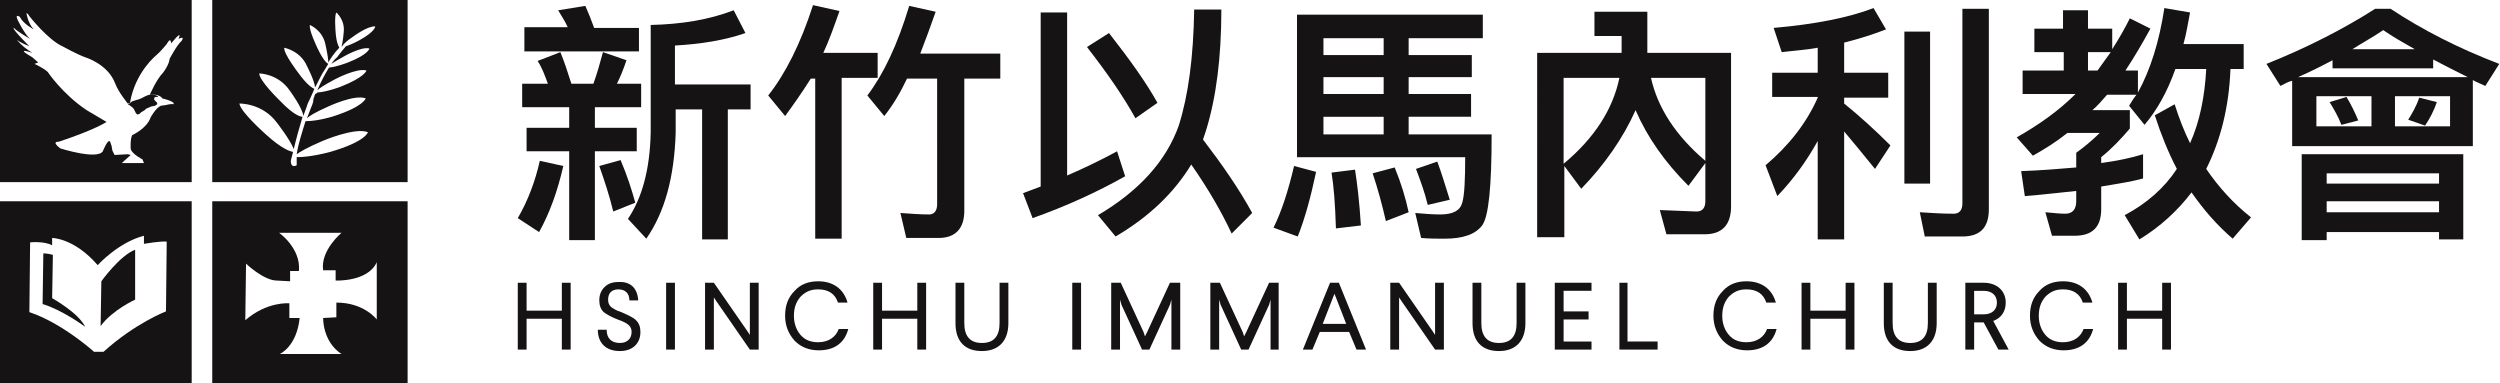
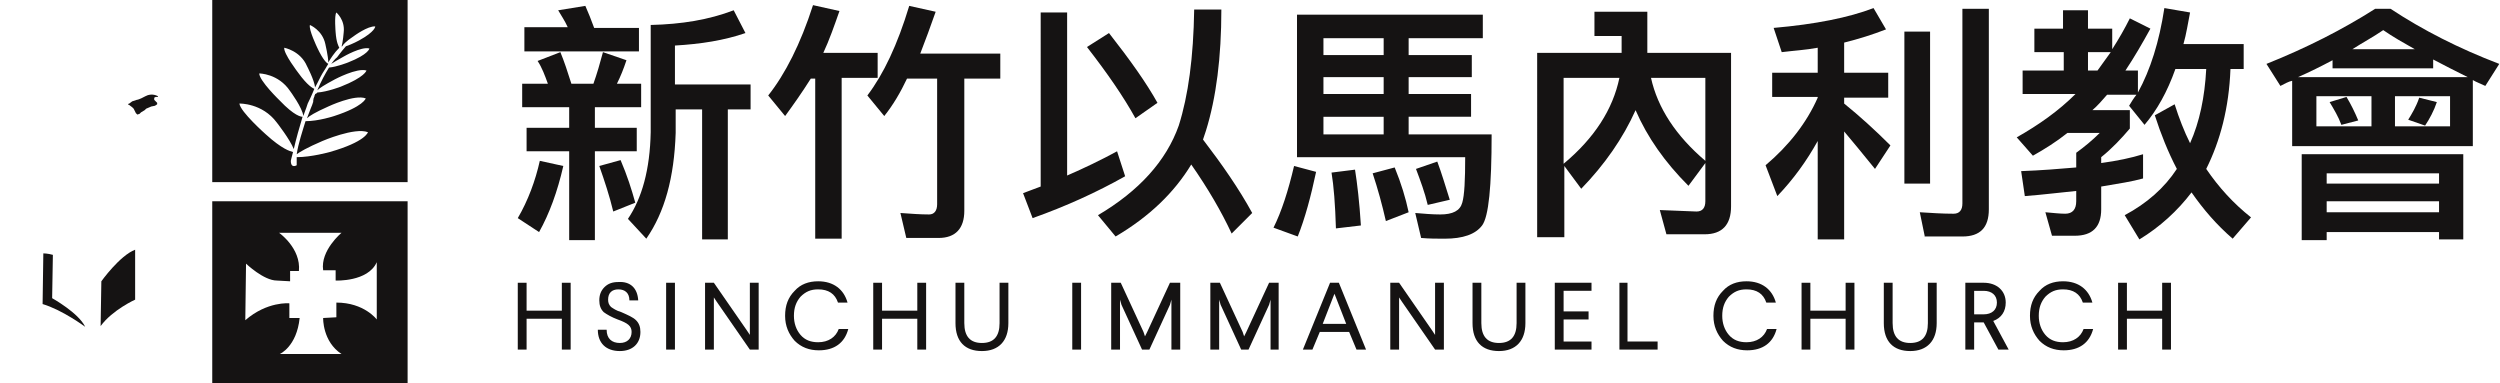
<svg xmlns="http://www.w3.org/2000/svg" version="1.1" id="Layer_1" x="0px" y="0px" viewBox="0 0 340.4 52.2" style="enable-background:new 0 0 340.4 52.2;" xml:space="preserve">
  <style type="text/css">
	.st0{fill:#151313;}
</style>
  <g>
    <path class="st0" d="M17.6,14.3l0.4,0.3l0.2,0.2l0.1,0.2l0.2,0.4l0.2,0.2l0.3-0.1l0.2-0.2l0.5-0.3l0.2-0.2l0.7-0.3l0.5-0.1l0.3-0.2   l0-0.2l-0.2-0.2L21,13.6l0-0.3l0.2-0.1h0.3l0-0.1c0,0-0.8-0.5-1.7,0c-0.9,0.5-1.2,0.5-1.2,0.5l-0.6,0.2l-0.4,0.3   C17.4,14.1,17.4,14.3,17.6,14.3" />
-     <path class="st0" d="M0,24.8h26.1V0H0V24.8z M1.9,3.8c0.3,0.4,2.2,1.5,2.2,1.5C3.3,4.6,2.4,2.7,2.4,2.7C2,1.8,2.7,2.3,2.7,2.3   C3.2,3.3,4.6,4,4.6,4C3.8,3.2,3.6,1.8,3.6,1.8s0.2,0,0.4,0.4c0,0,0,0,0,0c0,0,2.5,3.2,4.5,4.1c0,0,2,1.1,3.1,1.5   c0,0,3.1,0.9,4.1,3.6c0.4,1.1,1.7,2.7,1.7,2.7l0.3-0.1c0.7-4.2,3.6-6.5,3.6-6.5C21.8,7.1,22.7,6,22.7,6c0.6-1.1,0.6-0.1,0.6-0.1   L24,5.1c0.8-0.8,0.3,0.2,0.3,0.2c1-0.5,0.4,0.3,0.4,0.3c-0.6,0.5-1.6,2.4-1.6,2.4c-0.1,0.9-0.9,1.9-0.9,1.9c-0.9,0.9-1.8,3-1.8,3   l0.2,0c1.2-0.1,1.5,0.5,1.5,0.5c2,0.5,1.5,0.8,1.5,0.8c-0.3-0.1-1,0.1-1,0.1l-0.7,0.1c-0.7,0.3-1.4,1.6-1.4,1.6   C20,17.5,18,18.4,18,18.4c-0.3,0.6-0.2,1.9-0.2,1.9c0.2,0.7,1.6,1.4,1.6,1.4l0.2,0.5l-3,0l0.2-0.2l1-0.9L17.4,21l-1.8,0.1l-0.3-0.6   l-0.1-0.6L15,19.3c-0.3-0.5-1,1.3-1,1.3c-0.8,1.2-5.8-0.4-5.8-0.4c-1.3-1-0.2-0.9-0.2-0.9c5.1-1.7,6.5-2.7,6.5-2.7   C14,16.3,11.8,15,11.8,15c-3.3-2.2-5.3-5.2-5.3-5.2C6,9.3,4.7,8.7,4.7,8.7l0.5-0.2L4.4,7.8C1.8,6.3,4.4,7.2,4.4,7.2   c-1.6-1-2.1-1.8-2.1-1.8C2.7,5.8,4,6.3,4,6.3C1.3,3.6,1.9,3.8,1.9,3.8" />
    <path class="st0" d="M28.9,24.8h26.6V0H28.9V24.8z M46.8,7.7c0,0,2.4-1.4,3.5-1.1c0,0-0.1,0.8-2.9,1.9c0,0-1.5,0.6-2.6,0.7   c-0.5,0.8-1.1,1.9-1.6,3.1c0.3-0.3,0.9-0.7,2.4-1.5c0,0,3-1.6,4.3-1.2c0,0-0.2,0.9-3.5,2.2c0,0-1.8,0.7-3.2,0.8L43,12.8   c0,0,0-0.1,0-0.1c0,0,0,0.1-0.1,0.1l0,0.1c0,0.1,0,0.1-0.1,0.2c0-0.1,0-0.1,0.1-0.2l-0.2,0.5v0v0L42.6,14c0-0.1,0-0.1,0.1-0.2   c0,0.1-0.1,0.1-0.1,0.2l-0.1,0.3c0,0-0.3,0.7-0.7,1.8c0.3-0.3,1.1-0.8,2.9-1.6c0,0,3.6-1.7,5.1-1.1c0,0-0.3,1.1-4.3,2.4   c0,0-2.1,0.7-3.9,0.7c-0.4,1.3-1,3.1-1.2,4.5c0.4-0.3,1.4-0.9,3.5-1.8c0,0,4.4-1.9,6.2-1.2c0,0-0.3,1.3-5.2,2.7   c0,0-2.5,0.7-4.5,0.7c0,0.4,0,0.8,0,1.1c0,0-0.8,0.5-0.8-0.6c0,0,0.1-0.5,0.3-1.2c-0.4-0.1-1.5-0.4-3.7-2.4c0,0-3.5-3.1-3.6-4.2   c0,0,3.1-0.1,5.1,2.6c0,0,1.8,2.3,2.3,3.6c0.3-1.3,0.8-3.1,1.2-4.4c-0.2,0-1.1-0.1-3.1-2.2c0,0-2.8-2.7-2.8-3.7c0,0,2.6,0,4.2,2.4   c0,0,1.7,2.3,1.8,3.4c0.2-0.5,0.3-0.9,0.4-1.1l0.2-0.6c0,0,0.5-1,0.9-2c-0.2-0.1-0.9-0.4-2.2-2.2c0,0-2-2.6-1.9-3.4   c0,0,2.2,0.4,3.1,2.5c0,0,1,1.9,1.1,2.9c0.4-0.7,0.7-1.4,1-1.9l0.5-0.8c0,0,0.1-0.2,0.3-0.5c-0.2-0.1-0.7-0.5-1.5-2.2   c0,0-1.2-2.5-1-3.1c0,0,1.7,0.7,2.1,2.6c0,0,0.4,1.7,0.4,2.5c0.3-0.5,0.8-1.3,1.5-2c-0.1-0.2-0.4-0.7-0.5-2.1c0,0-0.2-2.3,0.1-2.7   c0,0,1.2,1,1,2.7c0,0-0.1,1.3-0.3,2c0-0.1,0.1-0.1,0.1-0.1c0.1-0.2,0.4-0.6,1.6-1.4c0,0,1.9-1.4,2.9-1.3c0,0,0,0.7-2.2,1.9   c0,0-0.9,0.5-1.8,0.8c-0.7,0.8-1.2,1.5-1.2,1.5S45.6,8,45.1,8.7C45.4,8.5,45.9,8.2,46.8,7.7" />
    <path class="st0" d="M7.1,40.6l0.1-5.9c-0.7-0.2-1.3-0.2-1.3-0.2l-0.1,6.9c2.7,0.8,5.8,3.1,5.8,3.1C10.7,42.6,7.1,40.6,7.1,40.6" />
-     <path class="st0" d="M0,52.2h26.1V27.4H0V52.2z M4.1,33c0,0,1.9-0.2,3,0.4v-1c0,0,3,0,6.2,3.7c0,0,2.8-3.1,6.3-4v1.1   c0,0,2.3-0.4,3.1-0.3l-0.1,9.5c0,0-4.2,1.6-8.5,5.5h-1.3c0,0-4.3-3.9-8.8-5.4L4.1,33z" />
    <path class="st0" d="M18.4,40.8V34c-2.1,0.8-4.6,4.3-4.6,4.3l-0.1,6.1C15.3,42.2,18.4,40.8,18.4,40.8" />
    <path class="st0" d="M28.9,52.2h26.6V27.4H28.9V52.2z M33.5,35.9c0,0,2.4,2.3,4.2,2.3l1.8,0.1v-1.4h1.2c0.3-3.1-2.7-5.2-2.7-5.2   h8.5c0,0-2.9,2.4-2.5,5.1h1.7v1.4c0,0,4.4,0.2,5.6-2.5v7.8c0,0-1.7-2.3-5.5-2.3v2L44,43.3c0,0-0.1,3.2,2.5,4.9h-8.4   c0,0,2.3-1,2.7-4.9h-1.4v-2c0,0-3-0.3-6,2.3L33.5,35.9z" />
  </g>
  <g>
    <path class="st0" d="M76.7,22.6c-0.8,3.5-1.9,6.5-3.3,9l-2.9-1.9c1.4-2.4,2.4-5.1,3-7.8L76.7,22.6z M71.1,14.6v-3.2h3.5   c-0.4-1.1-0.8-2.2-1.4-3.1l3.1-1.2c0.5,1.2,1,2.7,1.5,4.3h3c0.5-1.4,0.9-2.8,1.3-4.3l3.2,1.1c-0.4,1.2-0.8,2.2-1.3,3.2h3.3v3.2H81   v2.8h5.7v3.2H81v12.1h-3.5V20.6h-5.8v-3.2h5.8v-2.8H71.1z M77.3,3.7c-0.4-0.9-0.9-1.6-1.3-2.3l3.7-0.6c0.4,0.9,0.8,1.9,1.2,3H87V7   H71.4V3.7H77.3z M86.5,27.6l-3,1.2c-0.5-2.1-1.2-4.2-1.9-6.2l2.9-0.8C85.4,23.9,86,25.8,86.5,27.6z M101.5,4.5   c-2.9,1-6.1,1.5-9.6,1.7v5.3h10.3v3.4h-3.1v17.7h-3.5V14.9H92v3.2c-0.2,6.1-1.5,10.8-4,14.4l-2.5-2.7c1.9-2.8,3-6.7,3.1-11.8V3.4   c4.2-0.1,7.9-0.7,11.3-2L101.5,4.5z" />
    <path class="st0" d="M106.9,15.8l-2.3-2.8c2.3-2.9,4.4-7,6.1-12.3l3.6,0.8c-0.7,2-1.4,4-2.2,5.7h7.4v3.4h-4.9v21.9h-3.6V10.7h-0.6   C109.2,12.6,108,14.3,106.9,15.8z M120.4,15.8l-2.3-2.8c2.2-2.9,4.1-6.9,5.7-12.2l3.6,0.8c-0.7,2-1.4,3.9-2.1,5.7h10.9v3.4h-4.9v18   c0,2.4-1.2,3.7-3.5,3.7h-4.4l-0.8-3.4c1.4,0.1,2.7,0.2,3.9,0.2c0.7,0,1.1-0.5,1.1-1.4V10.7h-4.1C122.6,12.6,121.6,14.3,120.4,15.8z   " />
    <path class="st0" d="M145.3,1.7v22.2c2.3-1,4.6-2.1,6.8-3.3l1.1,3.4c-3.9,2.2-8.1,4.1-12.6,5.7l-1.3-3.4c0.8-0.3,1.6-0.6,2.4-0.9   V1.7H145.3z M157.6,14l-3,2.1c-1.6-2.9-3.8-6.1-6.6-9.7l3-1.9C153.9,8.2,156.1,11.3,157.6,14z M151.9,32.2l-2.4-2.9   c5.6-3.3,9.3-7.4,11-12.2c1.3-4.1,2-9.3,2.1-15.8h3.7c0,6.5-0.7,12-2.1,16.5l-0.4,1.2c2.6,3.4,4.9,6.7,6.7,10l-2.8,2.8   c-1.4-3-3.2-6.1-5.5-9.4C159.9,26.2,156.5,29.5,151.9,32.2z" />
    <path class="st0" d="M179.2,23.4c-0.7,3.3-1.5,6.3-2.5,8.8l-3.3-1.2c1.1-2.2,2-5,2.8-8.4L179.2,23.4z M203.1,18.3   c0,7.1-0.4,11.2-1.3,12.4s-2.6,1.8-5.1,1.8c-1,0-2.1,0-3.2-0.1l-0.8-3.4c1.2,0.1,2.3,0.2,3.4,0.2c1.7,0,2.7-0.5,3-1.6   c0.3-1,0.4-3.1,0.4-6.2h-22.9V2h25.3v3.2h-10.1v2.3h8.6v3h-8.6v2.3h8.5v3.1h-8.5v2.4H203.1z M180.2,5.2v2.3h8.2V5.2H180.2z    M180.2,12.8h8.2v-2.3h-8.2V12.8z M180.2,18.3h8.2v-2.4h-8.2V18.3z M185.3,30.7l-3.4,0.4c-0.1-3.3-0.3-5.8-0.6-7.6l3.2-0.4   C184.8,25,185.1,27.5,185.3,30.7z M191.8,28.9l-3.1,1.2c-0.5-2.2-1.1-4.4-1.8-6.5l3-0.8C190.8,25,191.4,27,191.8,28.9z M197.4,27.2   l-3,0.7c-0.4-1.7-1-3.3-1.6-4.9l2.9-1C196.3,23.6,196.8,25.3,197.4,27.2z" />
    <path class="st0" d="M212.9,32.3h-3.6V7.2h11.5V4.9h-3.7V1.6h7.2v5.6h11.4v20.9c0,2.5-1.2,3.8-3.6,3.8h-5.2l-0.9-3.3l5,0.2   c0.8,0,1.2-0.5,1.2-1.4v-5.2l-2.3,3.1c-3.2-3.2-5.6-6.6-7.2-10.3c-1.7,3.8-4.2,7.4-7.4,10.7l-2.3-3.1V32.3z M212.9,10.6v11.7   c4.2-3.5,6.7-7.4,7.6-11.7H212.9z M232.2,10.6h-7.4c0.9,4.1,3.4,7.9,7.4,11.3V10.6z" />
    <path class="st0" d="M247.5,9.9V6.5c-1.6,0.3-3.3,0.4-4.9,0.6l-1.1-3.3c5.7-0.5,10.2-1.4,13.6-2.7l1.7,2.9   c-1.8,0.7-3.7,1.3-5.7,1.8v4.1h6v3.4h-6v0.8c2.1,1.7,4.2,3.6,6.3,5.7l-2.1,3.2c-1.7-2.1-3.1-3.8-4.2-5.1v14.7h-3.6V19.2   c-1.5,2.7-3.3,5.2-5.5,7.5l-1.6-4.2c3.2-2.7,5.6-5.8,7.1-9.2v-0.1h-6.2V9.9H247.5z M262.8,4.3V25h-3.5V4.3H262.8z M262.1,32.3   l-0.7-3.4c1.6,0.1,3.1,0.2,4.6,0.2c0.8,0,1.2-0.5,1.2-1.4V1.2h3.6v27.3c0,2.5-1.2,3.7-3.6,3.7H262.1z" />
    <path class="st0" d="M280.9,3.9V1.4h3.4v2.5h3.3v2.8c0.9-1.4,1.7-2.8,2.4-4.2l2.8,1.4c-1.1,2-2.2,3.9-3.4,5.7h1.7v3   c1.7-3.1,2.9-6.9,3.6-11.5l3.5,0.6c-0.3,1.5-0.5,2.9-0.9,4.3h8.2v3.4h-1.8c-0.2,5.3-1.4,9.8-3.3,13.6c1.7,2.5,3.7,4.7,6.1,6.6   l-2.5,2.9c-2.2-1.9-4-4-5.6-6.3c-1.9,2.5-4.3,4.7-7.1,6.4l-2-3.3c3-1.6,5.4-3.7,7.1-6.3c-1.2-2.3-2.2-4.8-3-7.3l2.7-1.5   c0.6,1.9,1.3,3.7,2.1,5.3c1.3-2.9,2-6.3,2.2-10.1h-4.2c-1.1,3.1-2.5,5.6-4.2,7.6l-2.1-2.6c0.3-0.5,0.6-1,1-1.5h-4   c-0.6,0.7-1.3,1.5-2,2.1h5.1v2.5c-1.1,1.3-2.4,2.7-3.9,3.9v0.8c2.2-0.3,4.1-0.7,5.7-1.2v3.3c-1.4,0.4-3.3,0.7-5.7,1.1v3.1   c0,2.4-1.2,3.6-3.6,3.6h-3.1l-0.9-3.2c1.1,0.1,2,0.2,2.7,0.2c1,0,1.5-0.6,1.5-1.7V26c-2.1,0.2-4.4,0.5-7,0.7l-0.5-3.4   c2.7-0.1,5.2-0.3,7.5-0.5v-2c1.1-0.8,2.2-1.7,3.2-2.7h-4.4c-1.5,1.2-3.1,2.2-4.7,3.1l-2.2-2.5c3-1.7,5.7-3.6,8-5.9h-7.2V9.6h5.6   V7.1h-4V3.9H280.9z M287.4,7.1h-3.1v2.5h1.3C286.2,8.8,286.8,7.9,287.4,7.1z" />
    <path class="st0" d="M310.5,11.7l-1.9-3c5.5-2.2,10.4-4.7,14.8-7.5h2.1c4.4,2.9,9.3,5.4,14.8,7.5l-1.9,3c-0.6-0.3-1.2-0.5-1.7-0.8   v9h-24.6v-8.9C311.6,11.1,311.1,11.4,310.5,11.7z M331.3,8.1v1.2h-13.7V8.2c-1.5,0.8-3.1,1.6-4.7,2.3h23.1   C334.4,9.7,332.8,8.9,331.3,8.1z M335.5,32.6h-3.4v-1h-15.3v1.1h-3.4V21h22V32.6z M322.9,13.1h-7.5v4.1h7.5V13.1z M332.1,25v-1.4   h-15.3V25H332.1z M332.1,28.9v-1.5h-15.3v1.5H332.1z M321.1,16.4l-2.3,0.6c-0.4-1.1-1-2.1-1.6-3.1l2.3-0.7   C320.1,14.2,320.6,15.2,321.1,16.4z M324.5,4.1c-1.3,0.9-2.8,1.7-4.2,2.6h8.5C327.2,5.8,325.8,5,324.5,4.1z M333.6,13.1h-7.5v4.1   h7.5V13.1z M331.8,13.9c-0.4,1.2-1,2.3-1.6,3.2l-2.3-0.8c0.5-0.8,1.1-1.8,1.5-3L331.8,13.9z" />
  </g>
  <g>
    <path class="st0" d="M77.7,38.5v9.1h-1.2v-4.2h-4.8v4.2h-1.2v-9.1h1.2v3.8h4.8v-3.8H77.7z" />
    <path class="st0" d="M86.9,40.9h-1.2c0-1-0.6-1.5-1.5-1.5c-0.9,0-1.4,0.5-1.4,1.4c0,0.4,0.1,0.7,0.4,1c0.3,0.2,0.7,0.5,1.4,0.7   c0.9,0.4,1.6,0.7,2,1.1s0.6,0.9,0.6,1.6c0,1.6-1.1,2.6-2.8,2.6c-1.9,0-3-1.1-3-2.9h1.2c0,1.2,0.7,1.8,1.8,1.8c1,0,1.6-0.6,1.6-1.5   c0-0.8-0.5-1.2-1.9-1.7c-0.8-0.3-1.5-0.7-1.9-1c-0.4-0.4-0.6-0.9-0.6-1.6c0-0.7,0.2-1.3,0.7-1.8c0.5-0.5,1.1-0.7,1.9-0.7   C85.8,38.3,86.8,39.2,86.9,40.9z" />
    <path class="st0" d="M91.9,38.5v9.1h-1.2v-9.1H91.9z" />
    <path class="st0" d="M103.3,38.5v9.1h-1.2l-4.5-6.5l-0.4-0.6v7.1H96v-9.1h1.2l4.5,6.5l0.4,0.6v-7.1H103.3z" />
    <path class="st0" d="M115.4,41.2h-1.3c-0.4-1.2-1.3-1.8-2.7-1.8c-1,0-1.7,0.3-2.4,1c-0.6,0.7-0.9,1.5-0.9,2.6c0,1,0.3,1.9,0.9,2.6   c0.6,0.7,1.4,1,2.4,1c1.4,0,2.4-0.7,2.8-1.8h1.3c-0.5,1.9-1.9,2.9-4,2.9c-1.3,0-2.4-0.4-3.3-1.3c-0.8-0.9-1.3-2-1.3-3.4   c0-1.4,0.4-2.5,1.3-3.4c0.8-0.9,1.9-1.3,3.2-1.3C113.5,38.3,114.9,39.4,115.4,41.2z" />
    <path class="st0" d="M126.1,38.5v9.1h-1.2v-4.2h-4.8v4.2h-1.2v-9.1h1.2v3.8h4.8v-3.8H126.1z" />
    <path class="st0" d="M137.3,38.5V44c0,2.4-1.3,3.8-3.6,3.8c-2.3,0-3.6-1.3-3.6-3.8v-5.5h1.2V44c0,1.8,0.8,2.7,2.4,2.7   c1.6,0,2.4-0.9,2.4-2.7v-5.5H137.3z" />
    <path class="st0" d="M147.2,38.5v9.1H146v-9.1H147.2z" />
    <path class="st0" d="M160.7,38.5v9.1h-1.2v-6.8l-0.2,0.7l-2.8,6.1h-1l-2.8-6.1l-0.2-0.7v6.8h-1.2v-9.1h1.3l3.1,6.7l0.2,0.6l0.3-0.6   l3.1-6.7H160.7z" />
    <path class="st0" d="M174.1,38.5v9.1H173v-6.8l-0.2,0.7l-2.8,6.1h-1l-2.8-6.1l-0.2-0.7v6.8h-1.2v-9.1h1.3l3.1,6.7l0.2,0.6l0.3-0.6   l3.1-6.7H174.1z" />
    <path class="st0" d="M182.3,38.5l3.7,9.1h-1.3l-1-2.4h-4l-1,2.4h-1.3l3.7-9.1H182.3z M181.7,40l-0.2,0.5l-1.4,3.6h3.2l-1.4-3.6   L181.7,40z" />
    <path class="st0" d="M196.6,38.5v9.1h-1.2l-4.5-6.5l-0.4-0.6v7.1h-1.2v-9.1h1.2L195,45l0.4,0.6v-7.1H196.6z" />
    <path class="st0" d="M207.7,38.5V44c0,2.4-1.3,3.8-3.6,3.8c-2.3,0-3.6-1.3-3.6-3.8v-5.5h1.2V44c0,1.8,0.8,2.7,2.4,2.7   c1.6,0,2.4-0.9,2.4-2.7v-5.5H207.7z" />
    <path class="st0" d="M216.7,38.5v1.1h-3.8v2.8h3.4v1.1h-3.4v3h3.8v1.1h-5v-9.1H216.7z" />
    <path class="st0" d="M221.6,38.5v8h4.1v1.1h-5.2v-9.1H221.6z" />
    <path class="st0" d="M241.8,41.2h-1.3c-0.4-1.2-1.3-1.8-2.7-1.8c-1,0-1.7,0.3-2.4,1c-0.6,0.7-0.9,1.5-0.9,2.6c0,1,0.3,1.9,0.9,2.6   c0.6,0.7,1.4,1,2.4,1c1.4,0,2.4-0.7,2.8-1.8h1.3c-0.5,1.9-1.9,2.9-4,2.9c-1.3,0-2.4-0.4-3.3-1.3c-0.8-0.9-1.3-2-1.3-3.4   c0-1.4,0.4-2.5,1.3-3.4c0.8-0.9,1.9-1.3,3.2-1.3C239.9,38.3,241.3,39.4,241.8,41.2z" />
    <path class="st0" d="M252.5,38.5v9.1h-1.2v-4.2h-4.8v4.2h-1.2v-9.1h1.2v3.8h4.8v-3.8H252.5z" />
    <path class="st0" d="M263.7,38.5V44c0,2.4-1.3,3.8-3.6,3.8c-2.3,0-3.6-1.3-3.6-3.8v-5.5h1.2V44c0,1.8,0.8,2.7,2.4,2.7   c1.6,0,2.4-0.9,2.4-2.7v-5.5H263.7z" />
    <path class="st0" d="M270.1,38.5c1.8,0,3,1.1,3,2.7c0,1.2-0.6,2.1-1.7,2.5l2.1,3.9h-1.4l-2-3.7h-1.3v3.7h-1.2v-9.1H270.1z    M268.8,39.6v3.2h1.3c1.1,0,1.8-0.6,1.8-1.6c0-1-0.7-1.6-1.8-1.6H268.8z" />
    <path class="st0" d="M284.9,41.2h-1.3c-0.4-1.2-1.3-1.8-2.7-1.8c-1,0-1.7,0.3-2.4,1c-0.6,0.7-0.9,1.5-0.9,2.6c0,1,0.3,1.9,0.9,2.6   c0.6,0.7,1.4,1,2.4,1c1.4,0,2.4-0.7,2.8-1.8h1.3c-0.5,1.9-1.9,2.9-4,2.9c-1.3,0-2.4-0.4-3.3-1.3c-0.8-0.9-1.3-2-1.3-3.4   c0-1.4,0.4-2.5,1.3-3.4c0.8-0.9,1.9-1.3,3.2-1.3C283,38.3,284.4,39.4,284.9,41.2z" />
    <path class="st0" d="M295.6,38.5v9.1h-1.2v-4.2h-4.8v4.2h-1.2v-9.1h1.2v3.8h4.8v-3.8H295.6z" />
  </g>
</svg>